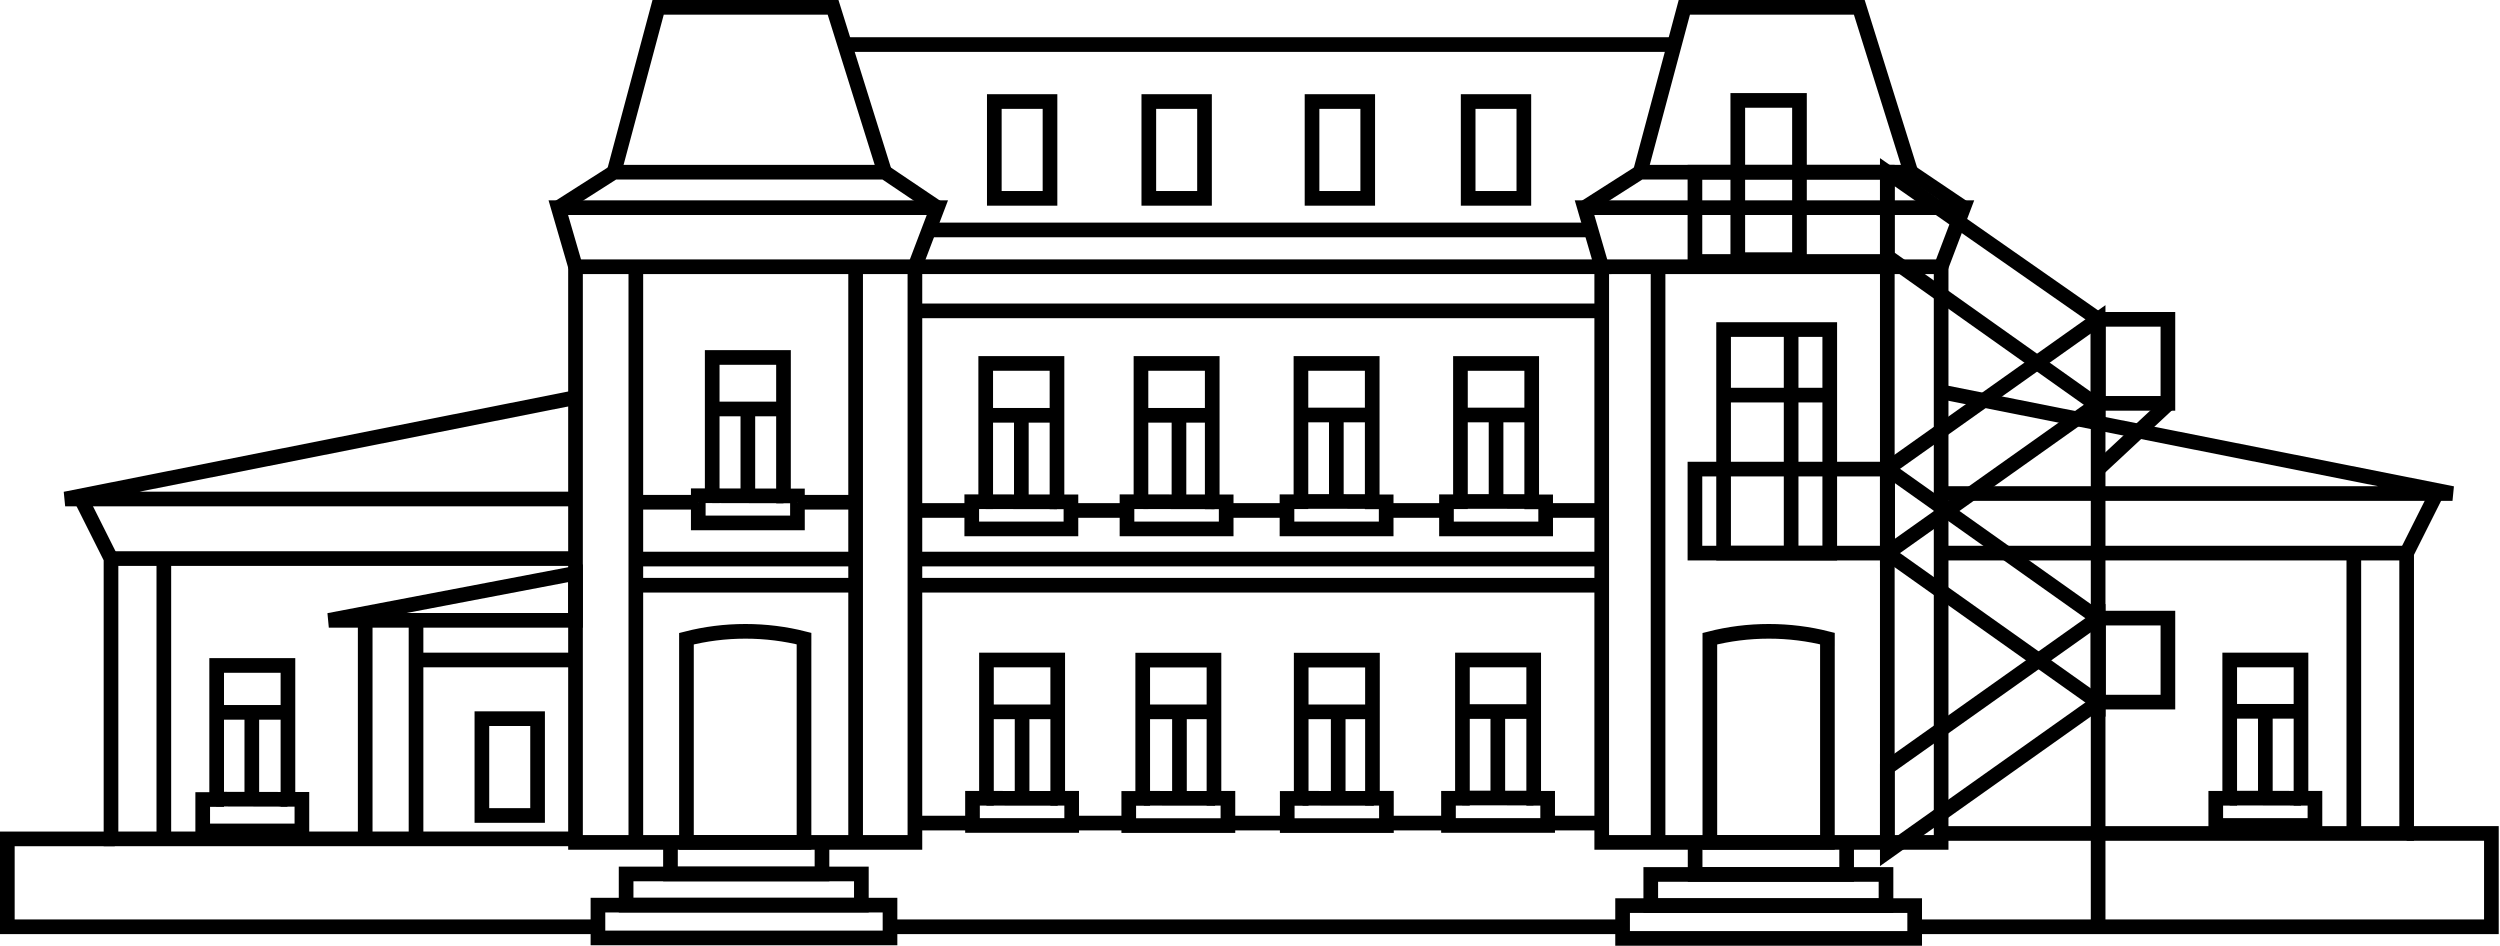
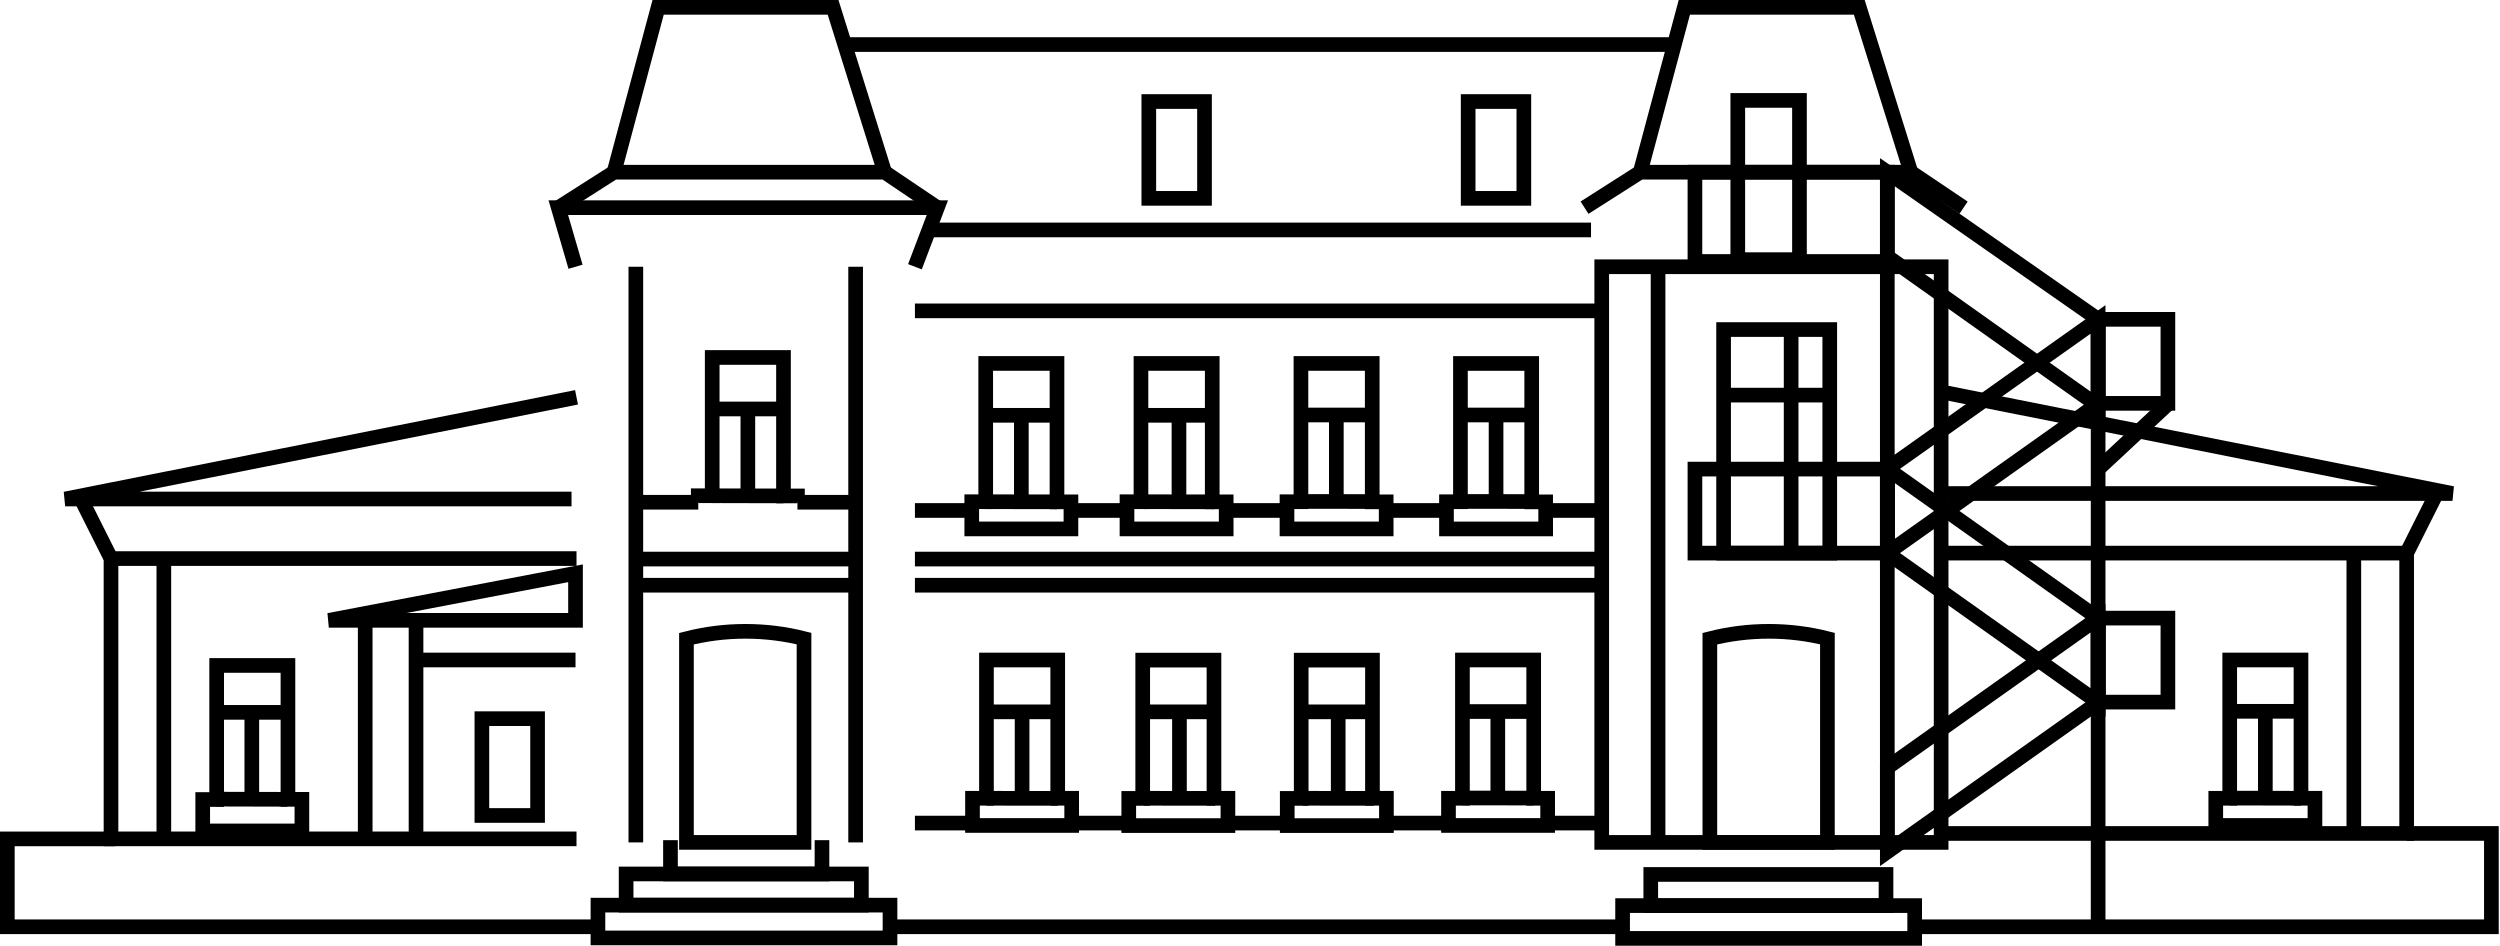
<svg xmlns="http://www.w3.org/2000/svg" width="341" height="129" viewBox="0 0 341 129" fill="none">
  <path d="M264.77 36.384H218.476V114.904H264.77V36.384Z" stroke="black" stroke-width="2" stroke-miterlimit="10" />
  <path d="M216.131 28.328L223.728 23.485H260.643L267.831 28.328" stroke="black" stroke-width="2" stroke-miterlimit="10" />
  <path d="M223.728 23.485L229.743 1H253.607L260.643 23.485" stroke="black" stroke-width="2" stroke-miterlimit="10" />
-   <path d="M108.771 68.507V71.326H95.244V68.507M78.499 36.384V114.904H124.794V36.384H78.499Z" stroke="black" stroke-width="2" stroke-miterlimit="10" />
  <path d="M78.501 36.384L76.155 28.328H127.857L124.796 36.384" stroke="black" stroke-width="2" stroke-miterlimit="10" />
  <path d="M76.155 28.328L83.754 23.485H120.666L127.857 28.328" stroke="black" stroke-width="2" stroke-miterlimit="10" />
  <path d="M83.754 23.485L89.769 1H113.631L120.667 23.485" stroke="black" stroke-width="2" stroke-miterlimit="10" />
  <path d="M126.703 31.364H217.015" stroke="black" stroke-width="2" stroke-miterlimit="10" />
  <path d="M115.221 6.078H228.385" stroke="black" stroke-width="2" stroke-miterlimit="10" />
  <path d="M175.578 112.268H167.491" stroke="black" stroke-width="2" stroke-miterlimit="10" />
  <path d="M218.478 112.268H211.1" stroke="black" stroke-width="2" stroke-miterlimit="10" />
  <path d="M197.573 112.268H189.109" stroke="black" stroke-width="2" stroke-miterlimit="10" />
  <path d="M132.647 112.268H124.796" stroke="black" stroke-width="2" stroke-miterlimit="10" />
  <path d="M153.96 112.268H146.178" stroke="black" stroke-width="2" stroke-miterlimit="10" />
  <path d="M226.159 36.384V114.904" stroke="black" stroke-width="2" stroke-miterlimit="10" />
  <path d="M116.707 36.384V114.904" stroke="black" stroke-width="2" stroke-miterlimit="10" />
  <path d="M257.429 36.384V114.904" stroke="black" stroke-width="2" stroke-miterlimit="10" />
  <path d="M86.728 36.384V114.904" stroke="black" stroke-width="2" stroke-miterlimit="10" />
  <path d="M124.796 79.825H218.475" stroke="black" stroke-width="2" stroke-miterlimit="10" />
  <path d="M153.724 69.628H146.078" stroke="black" stroke-width="2" stroke-miterlimit="10" />
  <path d="M197.298 69.628H189.074" stroke="black" stroke-width="2" stroke-miterlimit="10" />
  <path d="M218.477 69.628H210.829" stroke="black" stroke-width="2" stroke-miterlimit="10" />
  <path d="M175.547 69.628H167.251" stroke="black" stroke-width="2" stroke-miterlimit="10" />
  <path d="M132.545 69.628H124.796" stroke="black" stroke-width="2" stroke-miterlimit="10" />
  <path d="M95.244 68.507H86.73" stroke="black" stroke-width="2" stroke-miterlimit="10" />
  <path d="M116.709 68.507H108.771" stroke="black" stroke-width="2" stroke-miterlimit="10" />
  <path d="M86.728 79.825H116.707" stroke="black" stroke-width="2" stroke-miterlimit="10" />
  <path d="M86.728 76.256H116.707" stroke="black" stroke-width="2" stroke-miterlimit="10" />
  <path d="M124.796 76.256H218.475" stroke="black" stroke-width="2" stroke-miterlimit="10" />
  <path d="M134.451 68.435V49.573H144.173V68.451H146.076V72.144H132.547V68.435H134.451Z" stroke="black" stroke-width="2" stroke-miterlimit="10" />
  <path d="M108.771 68.507V67.643H106.867L106.869 48.76H97.145V67.62H95.244V68.507" stroke="black" stroke-width="2" stroke-miterlimit="10" />
  <path d="M134.553 108.885V90.022H144.273V108.885H146.176L146.178 112.593H132.649V108.885H134.553Z" stroke="black" stroke-width="2" stroke-miterlimit="10" />
  <path d="M155.866 108.902V90.04H165.586V108.885H167.489V112.61H153.962V108.902H155.866Z" stroke="black" stroke-width="2" stroke-miterlimit="10" />
  <path d="M177.483 108.902V90.04H187.205L187.203 108.885H189.107L189.109 112.61H175.58V108.902H177.483Z" stroke="black" stroke-width="2" stroke-miterlimit="10" />
  <path d="M199.476 108.885V90.022H209.196V108.885H211.1V112.593H197.573V108.885H199.476Z" stroke="black" stroke-width="2" stroke-miterlimit="10" />
  <path d="M304.133 108.885V90.022H313.855V108.883H315.759V112.593H302.23V108.885H304.133Z" stroke="black" stroke-width="2" stroke-miterlimit="10" />
  <path d="M155.628 68.435V49.573H165.348V68.451H167.251V72.144H153.722V68.435H155.628Z" stroke="black" stroke-width="2" stroke-miterlimit="10" />
  <path d="M177.449 68.435V49.573H187.171V68.451H189.074V72.144H175.545V68.435H177.449Z" stroke="black" stroke-width="2" stroke-miterlimit="10" />
  <path d="M199.204 68.435V49.573H208.926L208.924 68.451H210.827L210.829 72.144H197.3V68.435H199.204Z" stroke="black" stroke-width="2" stroke-miterlimit="10" />
-   <path d="M143.22 13.849H135.624V27.055H143.22V13.849Z" stroke="black" stroke-width="2" stroke-miterlimit="10" />
  <path d="M73.326 98.026H65.73V111.232H73.326V98.026Z" stroke="black" stroke-width="2" stroke-miterlimit="10" />
  <path d="M164.295 13.849H156.698V27.055H164.295V13.849Z" stroke="black" stroke-width="2" stroke-miterlimit="10" />
-   <path d="M186.558 13.849H178.961V27.055H186.558V13.849Z" stroke="black" stroke-width="2" stroke-miterlimit="10" />
  <path d="M207.853 13.849H200.257V27.055H207.853V13.849Z" stroke="black" stroke-width="2" stroke-miterlimit="10" />
  <path d="M245.448 13.696H237.034V35.416H245.448V13.696Z" stroke="black" stroke-width="2" stroke-miterlimit="10" />
  <path d="M286.185 43.557L257.429 63.952V75.444L286.185 55.05V43.557Z" stroke="black" stroke-width="2" stroke-miterlimit="10" />
  <path d="M257.429 116.199L286.185 95.804V84.31L257.429 104.705V116.199Z" stroke="black" stroke-width="2" stroke-miterlimit="10" />
  <path d="M286.197 95.839L257.44 75.444V63.95L286.197 84.345V95.839Z" stroke="black" stroke-width="2" stroke-miterlimit="10" />
  <path d="M257.429 23.485L286.185 43.557V55.374L257.429 34.98V23.485Z" stroke="black" stroke-width="2" stroke-miterlimit="10" />
  <path d="M257.429 63.985H231.189V75.444H257.429V63.985Z" stroke="black" stroke-width="2" stroke-miterlimit="10" />
  <path d="M257.429 23.485H231.189V35.666H257.429V23.485Z" stroke="black" stroke-width="2" stroke-miterlimit="10" />
  <path d="M295.702 84.31H286.185V95.769H295.702V84.31Z" stroke="black" stroke-width="2" stroke-miterlimit="10" />
  <path d="M295.702 43.557H286.185V55.017H295.702V43.557Z" stroke="black" stroke-width="2" stroke-miterlimit="10" />
  <path d="M249.578 44.951H235.098V75.446H249.578V44.951Z" stroke="black" stroke-width="2" stroke-miterlimit="10" />
  <path d="M286.185 55.374V126.412" stroke="black" stroke-width="2" stroke-miterlimit="10" />
  <path d="M286.185 63.985L295.814 55.017" stroke="black" stroke-width="2" stroke-miterlimit="10" />
  <path d="M249.259 87.106V114.904H233.224V87.122V87.12C235.798 86.461 238.495 86.113 241.27 86.113C244.024 86.113 246.7 86.455 249.261 87.104V87.106H249.259Z" stroke="black" stroke-width="2" stroke-miterlimit="10" />
  <path d="M109.667 87.106V114.904H93.632V87.122V87.12C96.206 86.461 98.904 86.113 101.679 86.113C104.432 86.113 107.109 86.455 109.669 87.104V87.106H109.667Z" stroke="black" stroke-width="2" stroke-miterlimit="10" />
-   <path d="M125.579 36.384H218.475L216.131 28.328H267.831L264.772 36.384" stroke="black" stroke-width="2" stroke-miterlimit="10" />
  <path d="M124.796 42.402H218.475" stroke="black" stroke-width="2" stroke-miterlimit="10" />
  <path d="M264.772 53.448L334.521 67.317H265.452" stroke="black" stroke-width="2" stroke-miterlimit="10" />
  <path d="M332.347 67.317L328.267 75.444V113.681H264.772" stroke="black" stroke-width="2" stroke-miterlimit="10" />
  <path d="M328.267 75.444H264.772" stroke="black" stroke-width="2" stroke-miterlimit="10" />
  <path d="M321.062 75.645V113.681" stroke="black" stroke-width="2" stroke-miterlimit="10" />
  <path d="M39.275 109.028V90.768H29.553V109.055H27.65V113.339H41.179V109.028H39.275Z" stroke="black" stroke-width="2" stroke-miterlimit="10" />
  <path d="M78.636 54.194L8.888 68.062H77.958" stroke="black" stroke-width="2" stroke-miterlimit="10" />
  <path d="M11.064 68.062L15.141 76.19V114.425H78.636" stroke="black" stroke-width="2" stroke-miterlimit="10" />
  <path d="M78.636 76.19H15.141" stroke="black" stroke-width="2" stroke-miterlimit="10" />
  <path d="M22.347 76.389V114.425" stroke="black" stroke-width="2" stroke-miterlimit="10" />
  <path d="M91.452 114.599V119.208H112.118V114.599" stroke="black" stroke-width="2" stroke-miterlimit="10" />
  <path d="M117.49 119.208V123.459H85.402V119.208H90.432H117.49Z" stroke="black" stroke-width="2" stroke-miterlimit="10" />
  <path d="M84.892 123.459H81.56V127.93H121.397V123.459H84.892Z" stroke="black" stroke-width="2" stroke-miterlimit="10" />
-   <path d="M231.214 114.666V119.275H251.881V114.666" stroke="black" stroke-width="2" stroke-miterlimit="10" />
  <path d="M257.251 119.275V123.528H225.164V119.275H230.194H257.251Z" stroke="black" stroke-width="2" stroke-miterlimit="10" />
  <path d="M224.653 123.528H221.322V128H261.161V123.528H224.653Z" stroke="black" stroke-width="2" stroke-miterlimit="10" />
  <path d="M15.657 114.425H1V126.412H81.56" stroke="black" stroke-width="2" stroke-miterlimit="10" />
  <path d="M328.267 113.681H339.825V126.412H261.16" stroke="black" stroke-width="2" stroke-miterlimit="10" />
  <path d="M221.322 126.412H121.397" stroke="black" stroke-width="2" stroke-miterlimit="10" />
  <path d="M44.85 84.617L78.501 78.194V84.617H44.85Z" stroke="black" stroke-width="2" stroke-miterlimit="10" />
  <path d="M49.813 84.617V113.681" stroke="black" stroke-width="2" stroke-miterlimit="10" />
  <path d="M56.746 84.617V114.425" stroke="black" stroke-width="2" stroke-miterlimit="10" />
  <path d="M56.746 90.022H78.501" stroke="black" stroke-width="2" stroke-miterlimit="10" />
  <path d="M134.45 56.648H144.172" stroke="black" stroke-width="2" stroke-miterlimit="10" />
  <path d="M139.311 56.648V68.507" stroke="black" stroke-width="2" stroke-miterlimit="10" />
  <path d="M97.145 55.784H106.867" stroke="black" stroke-width="2" stroke-miterlimit="10" />
  <path d="M102.007 55.784V67.643" stroke="black" stroke-width="2" stroke-miterlimit="10" />
  <path d="M134.45 68.435L144.172 68.451" stroke="black" stroke-width="2" stroke-miterlimit="10" />
  <path d="M155.95 56.648H165.67" stroke="black" stroke-width="2" stroke-miterlimit="10" />
  <path d="M160.811 56.648V68.507" stroke="black" stroke-width="2" stroke-miterlimit="10" />
  <path d="M155.95 68.435L165.67 68.451" stroke="black" stroke-width="2" stroke-miterlimit="10" />
  <path d="M177.416 56.605H187.136" stroke="black" stroke-width="2" stroke-miterlimit="10" />
  <path d="M182.276 56.605V68.466" stroke="black" stroke-width="2" stroke-miterlimit="10" />
  <path d="M177.416 68.395L187.136 68.41" stroke="black" stroke-width="2" stroke-miterlimit="10" />
  <path d="M199.204 56.605H208.926" stroke="black" stroke-width="2" stroke-miterlimit="10" />
  <path d="M204.063 56.605V68.466" stroke="black" stroke-width="2" stroke-miterlimit="10" />
  <path d="M199.204 68.395L208.926 68.41" stroke="black" stroke-width="2" stroke-miterlimit="10" />
  <path d="M199.441 97.054H209.163" stroke="black" stroke-width="2" stroke-miterlimit="10" />
  <path d="M204.301 97.054V108.914" stroke="black" stroke-width="2" stroke-miterlimit="10" />
  <path d="M199.441 108.842L209.163 108.858" stroke="black" stroke-width="2" stroke-miterlimit="10" />
  <path d="M177.671 97.095H187.391" stroke="black" stroke-width="2" stroke-miterlimit="10" />
  <path d="M182.531 97.095V108.954" stroke="black" stroke-width="2" stroke-miterlimit="10" />
  <path d="M177.671 108.885L187.391 108.898" stroke="black" stroke-width="2" stroke-miterlimit="10" />
  <path d="M156.018 97.095H165.74" stroke="black" stroke-width="2" stroke-miterlimit="10" />
  <path d="M160.878 97.095V108.954" stroke="black" stroke-width="2" stroke-miterlimit="10" />
  <path d="M156.018 108.885L165.74 108.898" stroke="black" stroke-width="2" stroke-miterlimit="10" />
  <path d="M134.553 97.095H144.273" stroke="black" stroke-width="2" stroke-miterlimit="10" />
  <path d="M139.413 97.095V108.954" stroke="black" stroke-width="2" stroke-miterlimit="10" />
  <path d="M134.553 108.885L144.273 108.898" stroke="black" stroke-width="2" stroke-miterlimit="10" />
  <path d="M106.867 67.643L97.145 67.62" stroke="black" stroke-width="2" stroke-miterlimit="10" />
  <path d="M29.486 97.166H39.208" stroke="black" stroke-width="2" stroke-miterlimit="10" />
  <path d="M34.347 97.166V109.028" stroke="black" stroke-width="2" stroke-miterlimit="10" />
  <path d="M39.208 109.028L29.486 109.002" stroke="black" stroke-width="2" stroke-miterlimit="10" />
  <path d="M244.31 44.951V75.444" stroke="black" stroke-width="2" stroke-miterlimit="10" />
  <path d="M235.098 53.894H249.578" stroke="black" stroke-width="2" stroke-miterlimit="10" />
  <path d="M304.134 97.023H313.855" stroke="black" stroke-width="2" stroke-miterlimit="10" />
  <path d="M308.993 97.023V108.883" stroke="black" stroke-width="2" stroke-miterlimit="10" />
  <path d="M313.855 108.883L304.134 108.859" stroke="black" stroke-width="2" stroke-miterlimit="10" />
</svg>